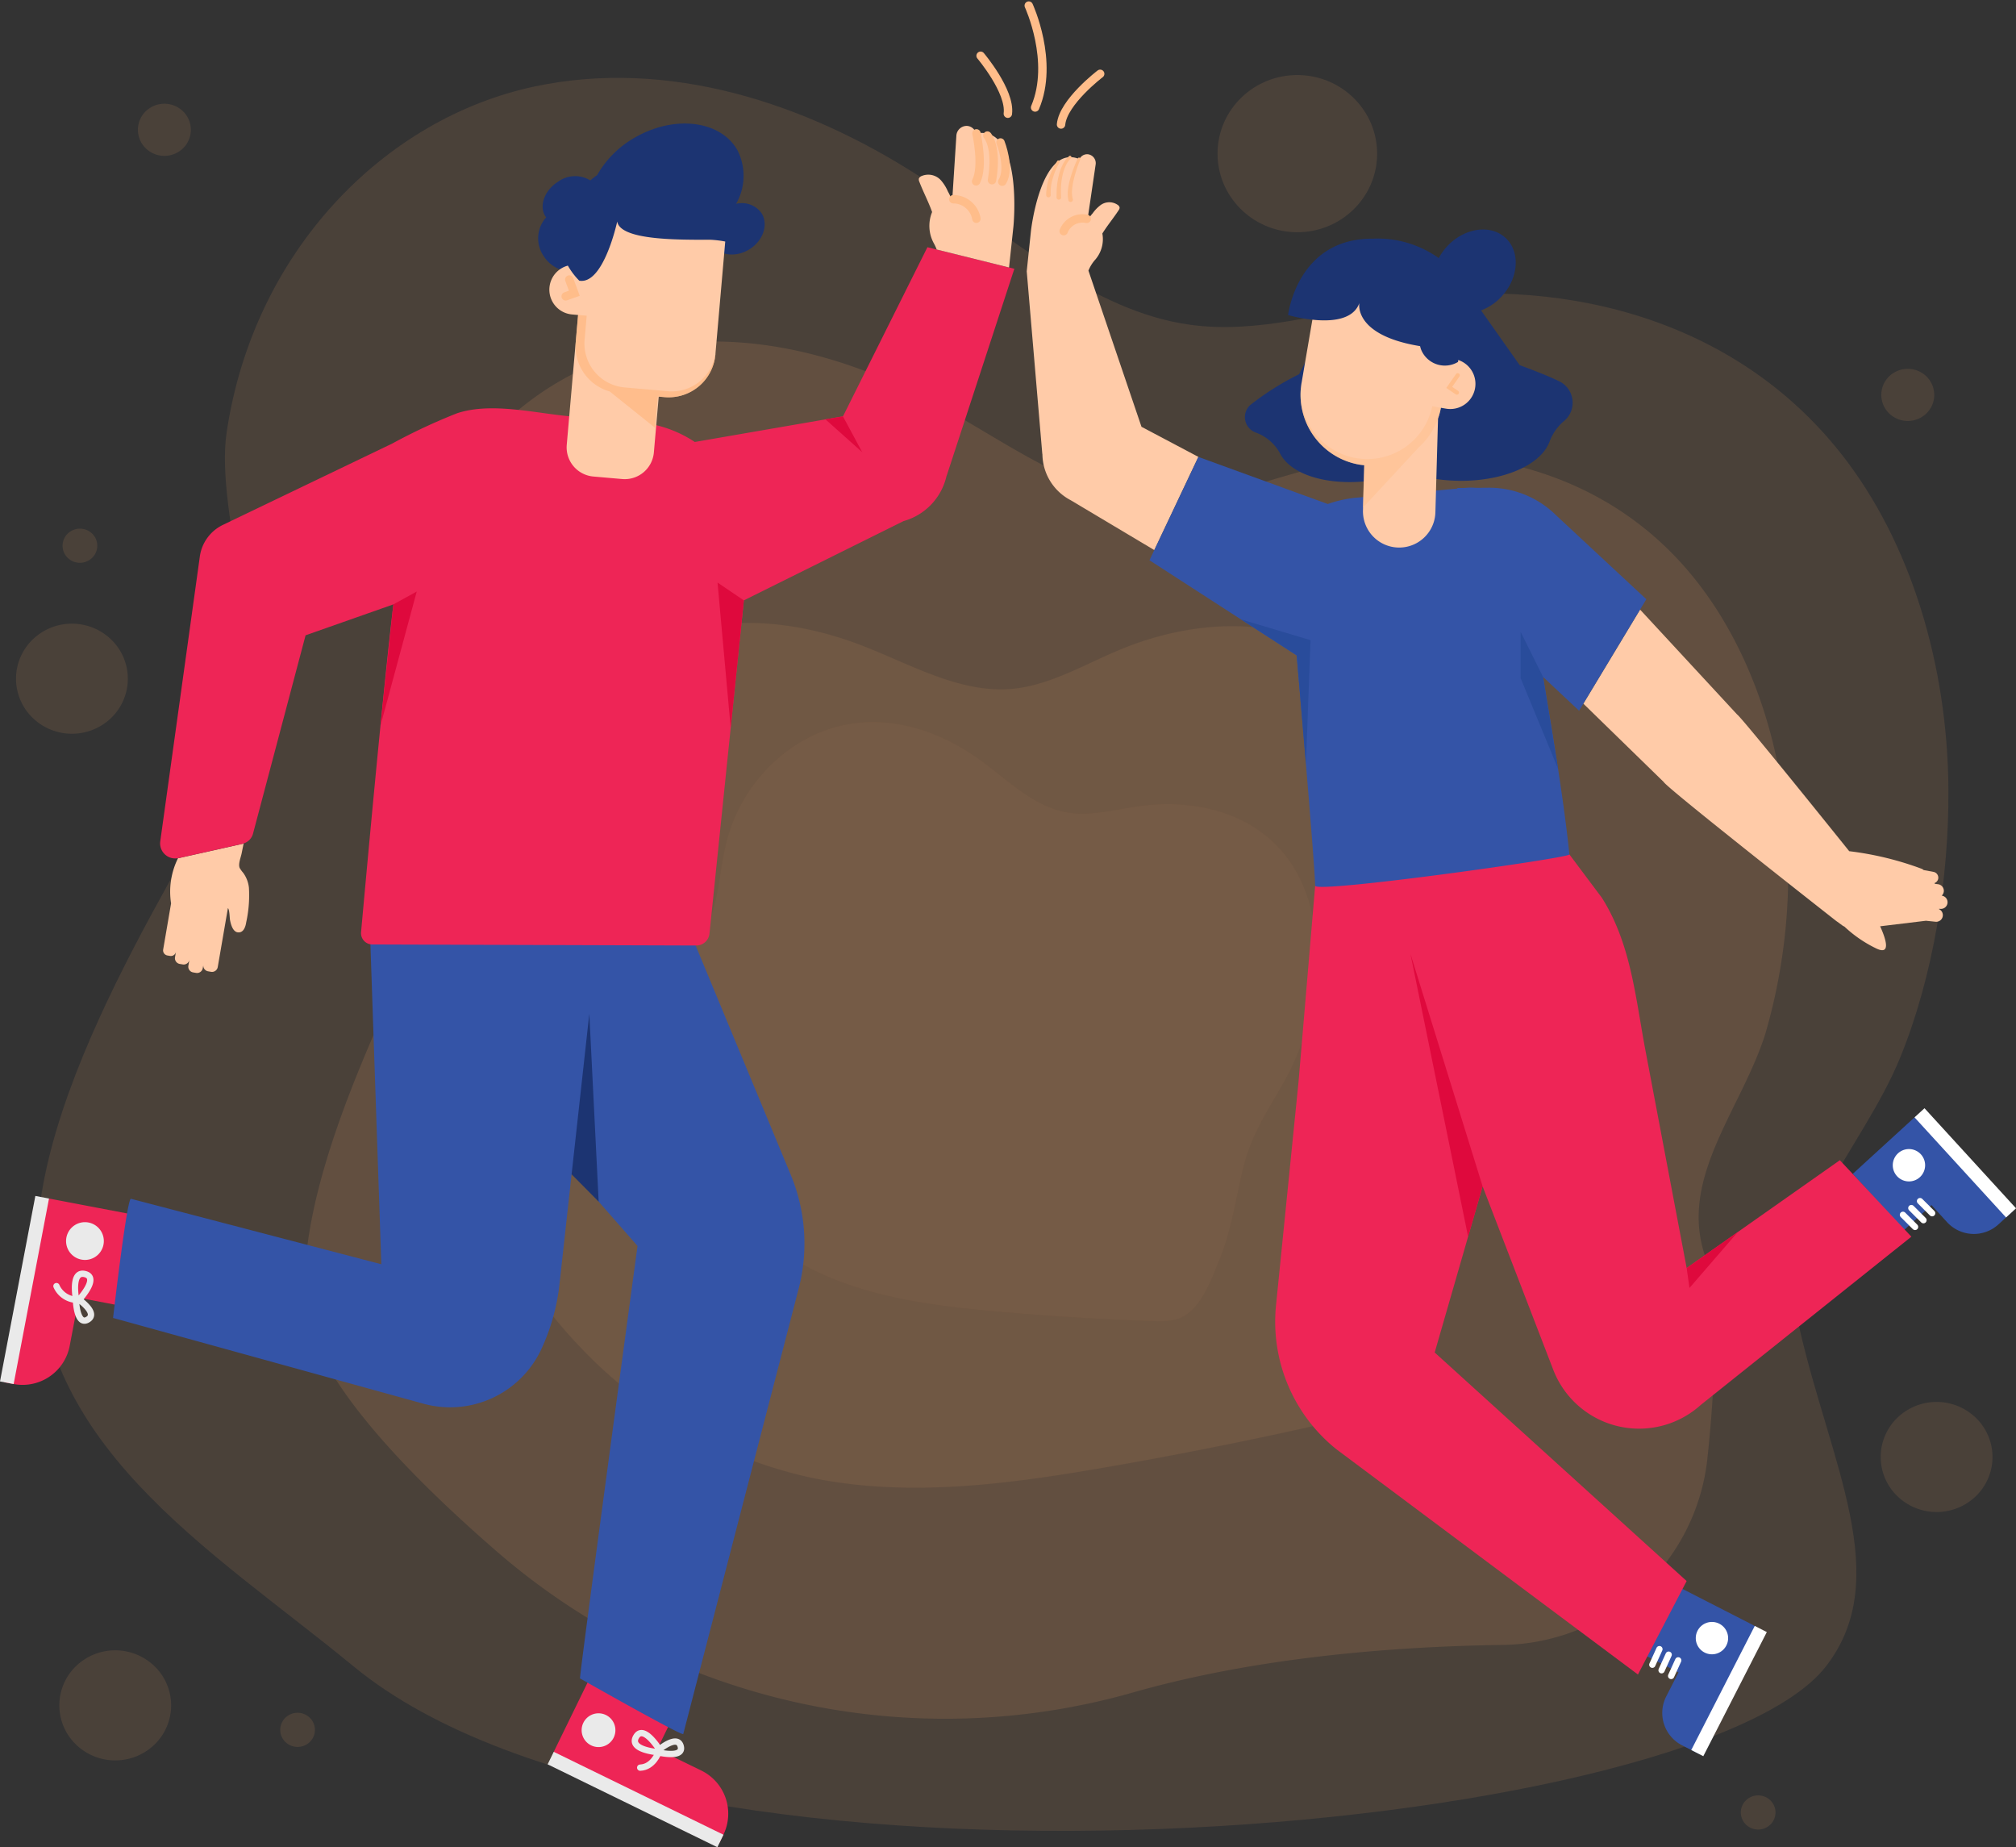
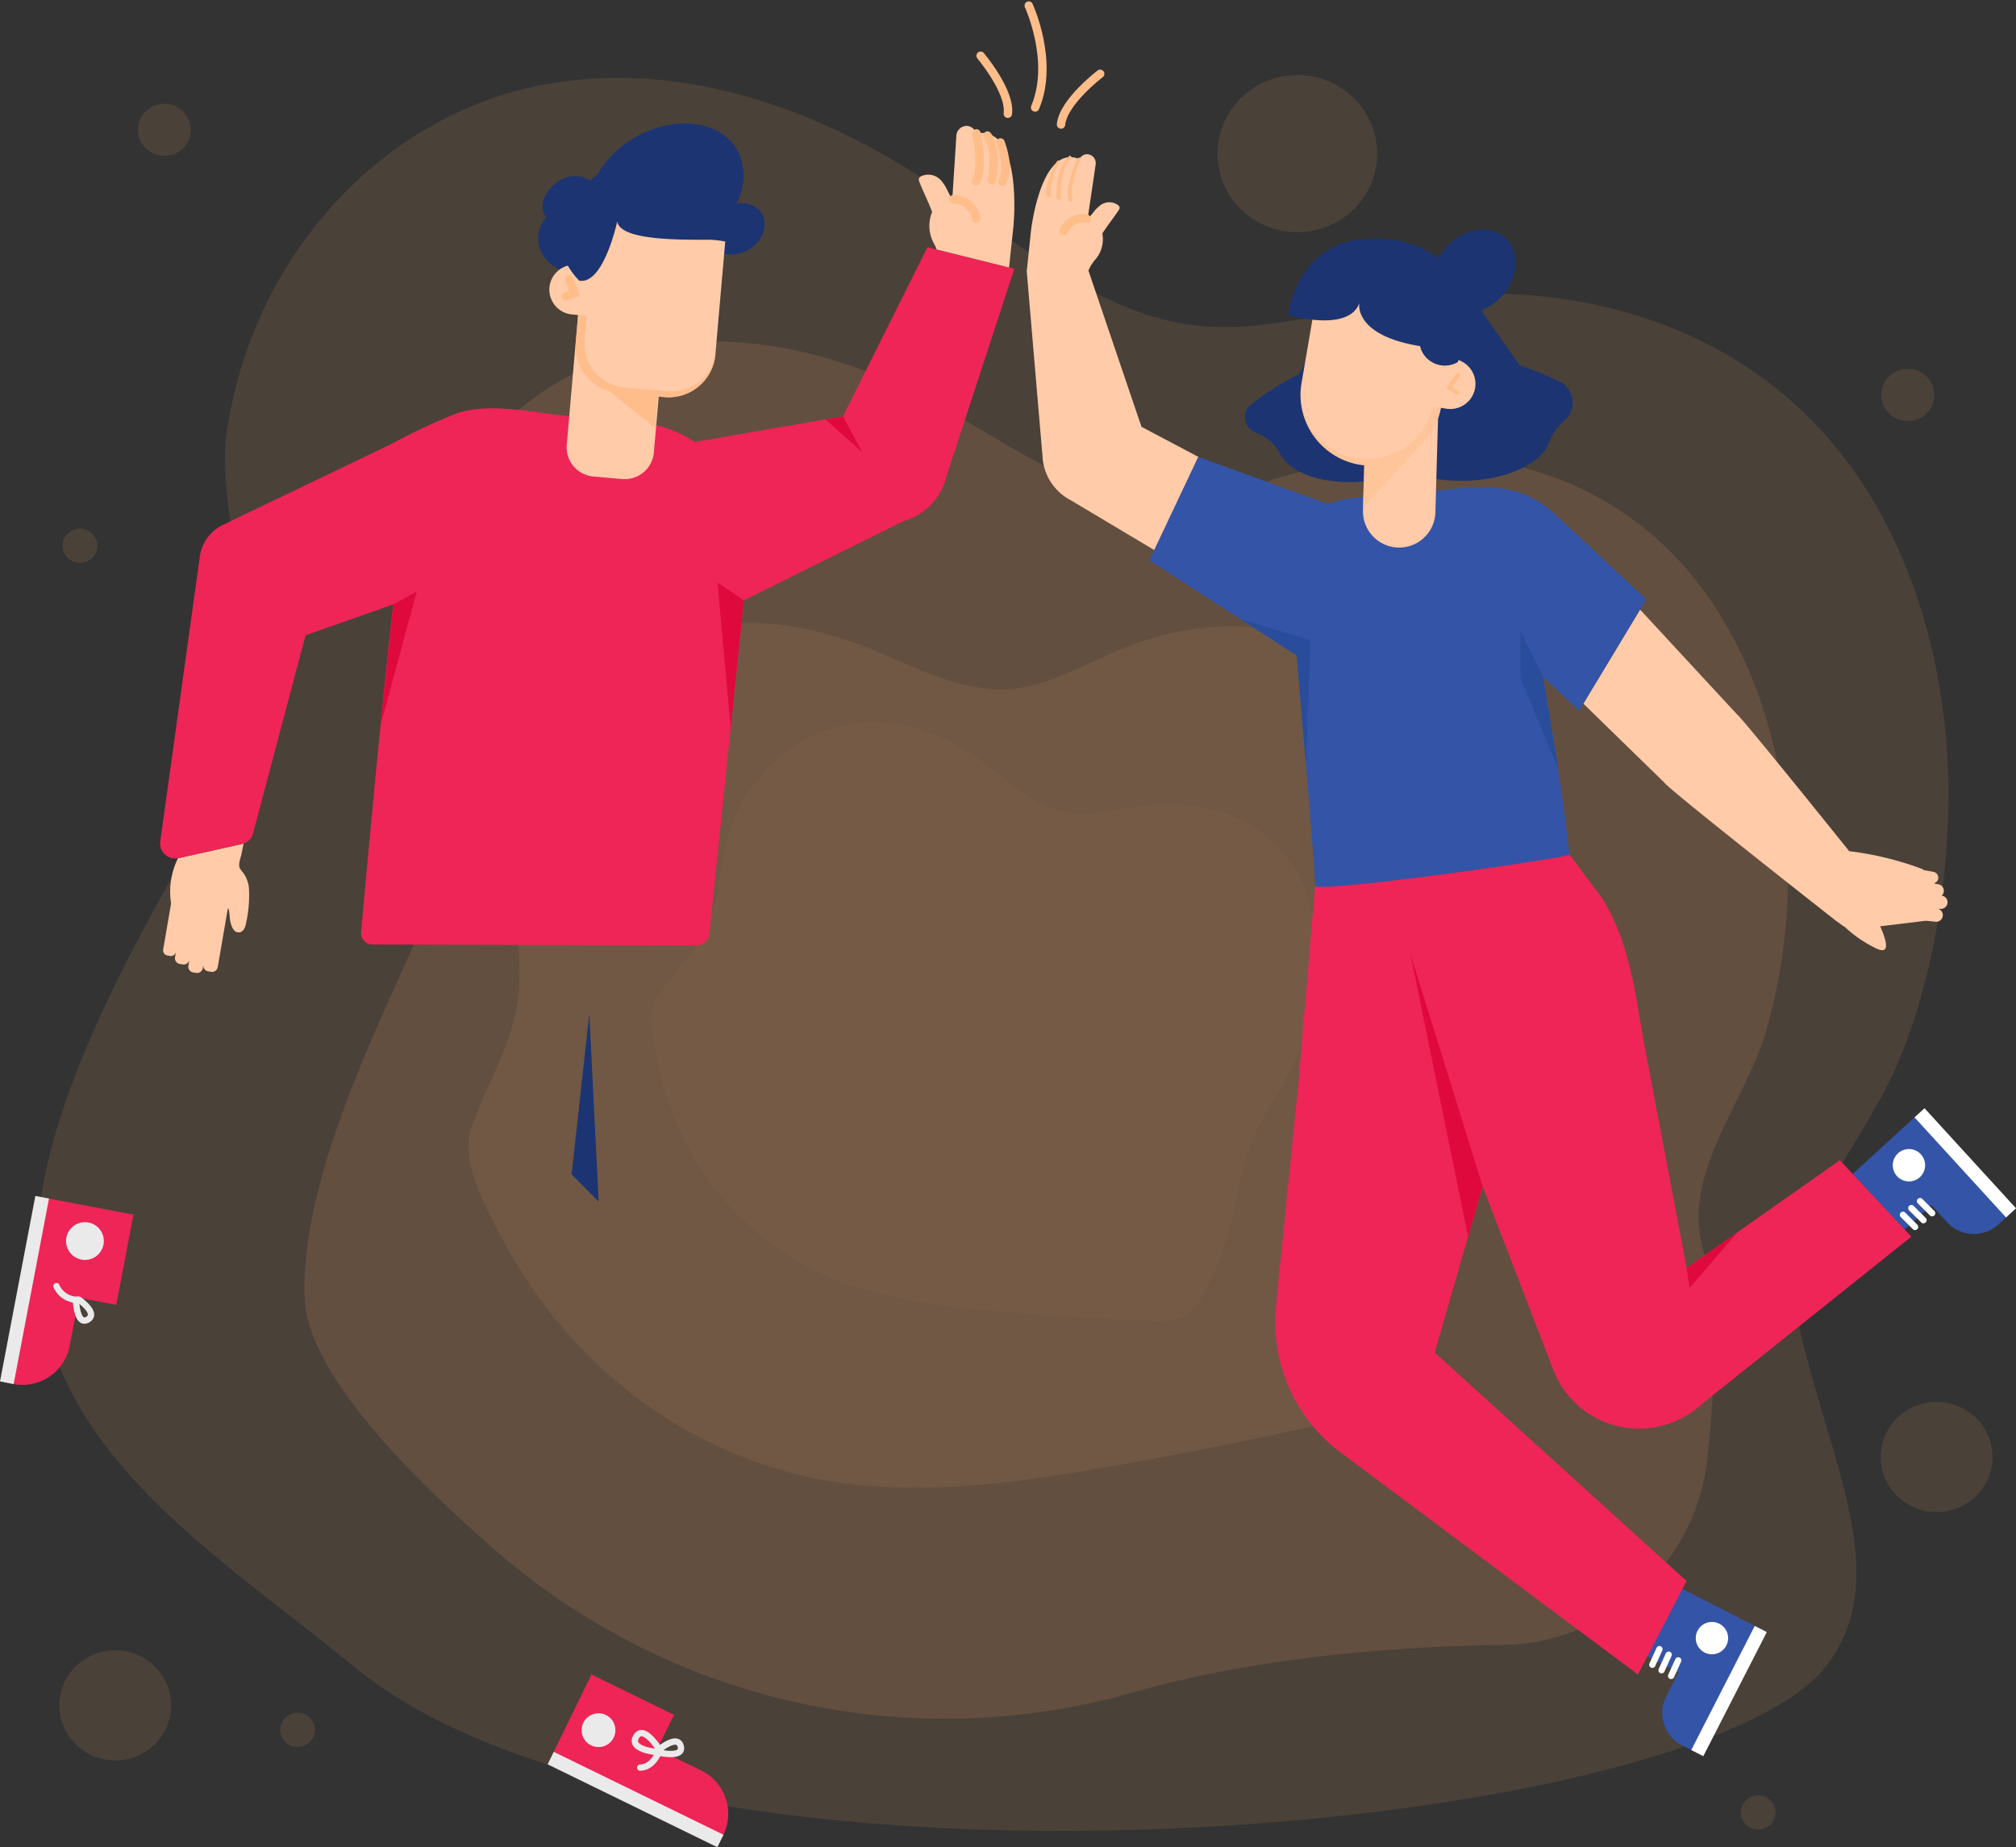
<svg xmlns="http://www.w3.org/2000/svg" width="239.43" height="219.339" viewBox="0 0 239.43 219.339">
  <rect x="0" y="0" width="239.43" height="219.339" fill="#333333" stroke="none" />
  <g transform="translate(0 0.664)">
    <g transform="translate(1.904 8.102)" opacity="0.55">
      <g transform="translate(0 0)">
        <g transform="translate(2.468 0.482)">
          <g opacity="0.21">
            <path d="M248.708,248.167c8.175-10.472.5-24.242-3.119-40.145-2.7-11.858,7.49-21.265,11.926-32.1,3.948-9.645,5.83-21.327,5.756-31.963-.1-14.521-4.363-29.186-12.755-39.822C237.437,87.562,216.259,82.869,197.2,86.061c-7.984,1.337-15.985,3.883-23.99,2.778C161.532,87.226,151.768,78.2,141.5,71.5,127.514,62.373,111.124,57.2,95.365,60.544,77.5,64.331,61.98,80.137,58.787,101.61c-1.447,9.73,5.292,27.141,2.161,36.312-3.175,9.3-23.866,37.471-24.68,59.335-.908,24.379,20.4,36.755,37.606,50.9C112.026,279.531,233.036,268.241,248.708,248.167Z" transform="translate(-36.24 -59.524)" fill="#fead6c" />
          </g>
          <g transform="translate(31.787 31.304)" opacity="0.27">
            <path d="M237.3,272.311a24.8,24.8,0,0,0,24.453-21.99c.992-9.242,1.392-19.017-.344-24.448-2.941-9.2,4.479-17.308,7.251-26.17a68.05,68.05,0,0,0,2.383-25.653c-1.065-11.476-5.429-22.792-12.787-30.65-11.465-12.244-28.528-14.562-43.383-10.785-6.222,1.583-12.376,4.122-18.78,3.774-9.341-.507-17.674-7-26.251-11.626-11.675-6.3-24.986-9.305-37.219-5.628-13.87,4.169-25.068,17.688-26.136,34.879-.484,7.79,6.026,21.114,4.172,28.571-1.88,7.564-16.15,31.193-15.489,48.543.315,8.275,10.854,19.722,22.991,30.227a81.31,81.31,0,0,0,75.386,16.6C208.386,273.724,224.743,272.494,237.3,272.311Z" transform="translate(-95.15 -117.538)" fill="#fead6c" />
          </g>
          <g transform="translate(51.258 64.719)" opacity="0.21">
            <path d="M239.47,272.571c.173-.1.342-.214.505-.333,3.472-2.534,3.868-8.506,4.374-12.4.769-5.921-.055-12.049-.14-17.991-.1-6.77,2.188-12.34,3.631-18.709a48.439,48.439,0,0,0,.377-17.846c-1.266-7.761-4.748-15.069-10.079-19.691-8.308-7.2-19.911-7.013-29.735-2.871-4.115,1.735-8.138,4.119-12.468,4.549-6.315.626-12.238-2.958-18.236-5.236-8.165-3.1-17.273-3.776-25.336.023-9.142,4.308-16.037,14.75-15.933,26.654.047,5.394,1.475,10.789.583,16.1-.9,5.385-3.807,9.777-5.489,14.805-1.307,3.908,2.123,9.89,3.9,13.258a56.189,56.189,0,0,0,9.233,12.723,53.393,53.393,0,0,0,27.11,15.321c11.532,2.431,23.515.823,35.127-1.19q14.364-2.489,28.568-5.785A13.9,13.9,0,0,0,239.47,272.571Z" transform="translate(-131.234 -179.464)" fill="#fead6c" />
          </g>
        </g>
        <g transform="translate(142.552)" opacity="0.21">
          <ellipse cx="9.332" cy="9.477" rx="9.332" ry="9.477" transform="translate(0 18.661) rotate(-89.108)" fill="#fead6c" />
        </g>
        <g transform="translate(221.529 35.032)" opacity="0.21">
          <path d="M447.548,128.87a3.178,3.178,0,0,1-4.445-.069,3.061,3.061,0,0,1,.068-4.376,3.178,3.178,0,0,1,4.445.069A3.062,3.062,0,0,1,447.548,128.87Z" transform="translate(-442.216 -123.553)" fill="#fead6c" />
        </g>
        <g transform="translate(14.476 3.552)" opacity="0.21">
          <path d="M63.826,70.531a3.178,3.178,0,0,1-4.445-.069,3.062,3.062,0,0,1,.068-4.376,3.178,3.178,0,0,1,4.445.069A3.062,3.062,0,0,1,63.826,70.531Z" transform="translate(-58.495 -65.214)" fill="#fead6c" />
        </g>
        <g transform="translate(0 65.289)" opacity="0.21">
-           <path d="M42.927,190.859a6.712,6.712,0,0,1-9.387-.146,6.466,6.466,0,0,1,.144-9.243,6.712,6.712,0,0,1,9.387.145A6.466,6.466,0,0,1,42.927,190.859Z" transform="translate(-31.667 -179.628)" fill="#fead6c" />
-         </g>
+           </g>
        <g transform="translate(221.457 157.705)" opacity="0.21">
          <path d="M453.343,362.129a6.712,6.712,0,0,1-9.387-.146,6.465,6.465,0,0,1,.143-9.243,6.712,6.712,0,0,1,9.387.146A6.465,6.465,0,0,1,453.343,362.129Z" transform="translate(-442.082 -350.899)" fill="#fead6c" />
        </g>
        <g transform="translate(5.143 187.197)" opacity="0.21">
          <path d="M52.459,416.785a6.712,6.712,0,0,1-9.387-.146,6.466,6.466,0,0,1,.144-9.243,6.712,6.712,0,0,1,9.387.145A6.466,6.466,0,0,1,52.459,416.785Z" transform="translate(-41.199 -405.554)" fill="#fead6c" />
        </g>
        <g transform="translate(5.531 54.004)" opacity="0.21">
          <path d="M45.408,162.2a2.081,2.081,0,0,1-2.911-.045,2,2,0,0,1,.045-2.866,2.081,2.081,0,0,1,2.911.045A2,2,0,0,1,45.408,162.2Z" transform="translate(-41.917 -158.713)" fill="#fead6c" />
        </g>
        <g transform="translate(31.379 194.616)" opacity="0.21">
          <path d="M93.313,422.786a2.081,2.081,0,0,1-2.911-.045,2,2,0,0,1,.045-2.866,2.081,2.081,0,0,1,2.911.045A2,2,0,0,1,93.313,422.786Z" transform="translate(-89.821 -419.304)" fill="#fead6c" />
        </g>
        <g transform="translate(204.844 204.425)" opacity="0.21">
          <path d="M414.787,440.964a2.081,2.081,0,0,1-2.911-.045,2.005,2.005,0,0,1,.044-2.866,2.081,2.081,0,0,1,2.911.045A2,2,0,0,1,414.787,440.964Z" transform="translate(-411.295 -437.482)" fill="#fead6c" />
        </g>
        <g transform="translate(75.501 76.976)" opacity="0.1">
          <path d="M233.875,272.215q.186-.053.369-.123c2.576-1,3.813-4.641,4.773-6.973,1.46-3.549,1.965-7.491,2.9-11.195,1.064-4.221,3.406-7.3,5.359-11.016a31.134,31.134,0,0,0,3.194-11.02c.5-5.03-.448-10.145-2.993-13.9-3.964-5.851-11.2-7.658-17.989-6.716-2.843.394-5.737,1.208-8.5.757-4.026-.658-7.11-3.867-10.456-6.277-4.556-3.281-10.1-5.211-15.738-4.189-6.391,1.158-12.406,6.5-14.316,13.909-.866,3.357-.874,6.945-2.308,10.094-1.455,3.194-3.987,5.44-5.865,8.284-1.46,2.21-.322,6.493.224,8.88a36.092,36.092,0,0,0,3.623,9.433,34.321,34.321,0,0,0,14.294,14.012c6.758,3.423,14.466,4.412,22.012,5.089q9.333.837,18.7,1.146A8.94,8.94,0,0,0,233.875,272.215Z" transform="translate(-171.59 -201.288)" fill="#fead6c" />
        </g>
      </g>
    </g>
    <g transform="translate(0)">
      <g transform="translate(121.937 17.651)">
        <g transform="translate(29.511 80.758)">
          <g transform="translate(43.981 89.46)">
            <path d="M403.077,396.206l-8.64-4.422-4.118,8.045,3.921,2.007-1.457,2.847a4.319,4.319,0,0,0,1.877,5.812l2.109,1.08,3.425-6.691h0l3.485-6.81A1.388,1.388,0,0,0,403.077,396.206Z" transform="translate(-390.319 -391.784)" fill="#3454a7" />
            <rect width="16.555" height="1.607" transform="translate(14.406 5.265) rotate(117.103)" fill="#fff" />
            <line y1="1.849" x2="0.841" transform="translate(0.81 7.292)" fill="none" stroke="#fff" stroke-linecap="round" stroke-linejoin="round" stroke-width="0.75" />
            <line y1="1.849" x2="0.841" transform="translate(1.908 7.947)" fill="none" stroke="#fff" stroke-linecap="round" stroke-linejoin="round" stroke-width="0.75" />
            <line y1="1.849" x2="0.841" transform="translate(3.044 8.624)" fill="none" stroke="#fff" stroke-linecap="round" stroke-linejoin="round" stroke-width="0.75" />
            <path d="M405.222,401.231a1.921,1.921,0,1,1-1.921-1.921A1.922,1.922,0,0,1,405.222,401.231Z" transform="translate(-395.411 -395.249)" fill="#fff" />
          </g>
          <g transform="translate(68.586 32.521)">
            <path d="M449.274,292.984h0l-4.232-4.63a1.387,1.387,0,0,0-1.961-.088l-7.164,6.549,6.1,6.671,3.251-2.972,1.853,2.028a4.319,4.319,0,0,0,6.1.274l1.749-1.6Z" transform="translate(-435.917 -287.017)" fill="#3454a7" />
            <rect width="16.104" height="1.607" transform="matrix(0.675, 0.738, -0.738, 0.675, 8.53, 0)" fill="#fff" />
            <line x1="1.438" y1="1.434" transform="translate(5.97 12.658)" fill="none" stroke="#fff" stroke-linecap="round" stroke-linejoin="round" stroke-width="0.75" />
            <line x1="1.438" y1="1.434" transform="translate(6.967 11.859)" fill="none" stroke="#fff" stroke-linecap="round" stroke-linejoin="round" stroke-width="0.75" />
            <line x1="1.438" y1="1.434" transform="translate(7.998 11.031)" fill="none" stroke="#fff" stroke-linecap="round" stroke-linejoin="round" stroke-width="0.75" />
            <path d="M448.581,297.171a1.921,1.921,0,1,1-1.922-1.922A1.921,1.921,0,0,1,448.581,297.171Z" transform="translate(-439.978 -290.4)" fill="#fff" />
          </g>
          <path d="M341.832,289.563a10.928,10.928,0,0,0,17.532,4.173l25-19.969-8.492-9.083-18.193,12.8-4.951-26.126c-1.155-6.251-1.719-12.434-5.105-17.814l-5.658-7.554-23.7,2.373-4.253-1.641L311.58,255.4l-2.672,26.516a19.411,19.411,0,0,0,7.174,17.094l35.809,26.746,5.785-11.1-29.923-27.139,5.691-19.728Z" transform="translate(-308.81 -225.992)" fill="#ee2556" />
          <path d="M338.58,252.294l6.847,33.583,1.724-5.978Z" transform="translate(-322.516 -238.102)" fill="#df093d" />
          <path d="M399.373,317.773l.335,2.37,5.744-6.647Z" transform="translate(-350.506 -266.279)" fill="#df093d" />
        </g>
        <path d="M419.182,210.51h0a.783.783,0,0,0,.261-.485.792.792,0,0,0-.682-.884l-.351-.045c-.016-.012-.028-.023-.045-.035l-.029-.054a.693.693,0,0,0,.444-.516.7.7,0,0,0-.562-.816l-1.162-.215c-.06-.044-.119-.092-.183-.131a37.4,37.4,0,0,0-8.66-2.11s-12.758-15.893-13.317-16.237L383.373,176.53,376.637,187.7,386.18,197c.365.724,20.49,16.508,20.49,16.508v0l.142.1h0l.6.439a1.51,1.51,0,0,0,.227.123,15,15,0,0,0,3.81,2.61c1.831.863,1.032-1.337.436-2.644l5.438-.657,1.139.117a.787.787,0,0,0,.378-1.512l.088-.027.094.01a.789.789,0,0,0,.161-1.57Z" transform="translate(-310.527 -122.461)" fill="#ffcba8" />
        <path d="M267.75,108.691l-6.3-18.545a4.4,4.4,0,0,1,.812-1.306,3.724,3.724,0,0,0,.841-3.1c.588-.953,1.322-1.824,1.933-2.765a.517.517,0,0,0,.117-.319.5.5,0,0,0-.233-.319,1.751,1.751,0,0,0-2.1.085,4.38,4.38,0,0,0-.868.918,4.778,4.778,0,0,0-.631.887l.982-6.664a1.066,1.066,0,0,0-.867-1.226,1.009,1.009,0,0,0-.771.209,1.1,1.1,0,0,0-.318.413l-.01-.072c-4.559-1.812-5.716,8.553-5.716,8.553l-.5,4.786,1.844,21.623c0,.037.014.072.019.11a6.242,6.242,0,0,0,3.346,5.442l9.942,5.929,5.237-11.065ZM261.3,84.327v0h0Z" transform="translate(-254.118 -76.327)" fill="#ffcba8" />
        <g transform="translate(2.315 0.177)">
          <g transform="translate(2.075 7.453)">
            <path d="M264.991,90.51a2.408,2.408,0,0,0-2.738,1.462" transform="translate(-262.253 -90.468)" fill="none" stroke="#ffbd8a" stroke-linecap="round" stroke-miterlimit="10" stroke-width="1" />
          </g>
          <g transform="translate(2.561 0.224)">
            <path d="M264.642,77.3a15.219,15.219,0,0,0-.77,2.345,7.514,7.514,0,0,0-.2,1.2,3.273,3.273,0,0,0,.079,1.147v0a.27.27,0,0,1-.518.153l0-.012a3.765,3.765,0,0,1-.042-1.34,7.973,7.973,0,0,1,.262-1.259,15.575,15.575,0,0,1,.894-2.373.161.161,0,0,1,.295.13Z" transform="translate(-263.154 -77.069)" fill="#ffbd8a" />
          </g>
          <g transform="translate(1.227)">
            <path d="M262.378,76.961a3.131,3.131,0,0,0-.651.988,5.606,5.606,0,0,0-.362,1.174,8.588,8.588,0,0,0-.152,1.229c-.018.415-.011.83.01,1.246V81.6a.27.27,0,0,1-.539.027V81.62c0-.434.006-.869.043-1.3a8.978,8.978,0,0,1,.213-1.291,5.947,5.947,0,0,1,.438-1.241,3.4,3.4,0,0,1,.8-1.09.167.167,0,0,1,.223.248Z" transform="translate(-260.682 -76.655)" fill="#ffbd8a" />
          </g>
          <g transform="translate(0 0.57)">
            <path d="M259.979,77.954a8.7,8.7,0,0,0-.795,1.876,5.684,5.684,0,0,0-.237,1.977v0a.27.27,0,0,1-.538.039v-.015a6.143,6.143,0,0,1,.369-2.136,9.043,9.043,0,0,1,.937-1.917.157.157,0,0,1,.269.164Z" transform="translate(-258.408 -77.711)" fill="#ffbd8a" />
          </g>
        </g>
        <g transform="translate(14.58 35.937)">
          <path d="M329.444,149.874a11.3,11.3,0,0,0-8.071-3.285l-1.491.014a5.422,5.422,0,0,0-1.008-.013l-.27.024-.911.008.014.073-.736.066-10.947.985a14.11,14.11,0,0,0-3.709.777v0l-15.368-5.591-5.237,11.065-.571,1.205,17.48,11.3c.839,9.661,2.118,24.684,2.2,27.35.029.937,30.233-3.3,30.191-3.713-.686-6.845-2.337-16.366-3.127-21.081l4.278,4.012.507-.841,6.736-11.166.743-1.232Z" transform="translate(-281.139 -142.928)" fill="#3454a7" />
          <path d="M301.265,178.679l8.268,2.475-.545,14.718-1.1-12.912Z" transform="translate(-290.405 -159.388)" fill="#294c9b" />
          <path d="M365.492,186.773l-2.668-5.361v5.5l4.454,10.787Z" transform="translate(-318.747 -160.646)" fill="#294c9b" />
        </g>
        <g transform="translate(25.906 8.941)">
          <path d="M339.513,110.941c-1.206-.59-2.76-1.208-4.745-1.94l-4.585-6.5a6.393,6.393,0,0,0,2.408-1.618c2.057-2.189,2.291-5.312.521-6.974s-4.871-1.237-6.929.952a6.578,6.578,0,0,0-1.021,1.429,12.549,12.549,0,0,0-7.882-2.307c-8.955-.033-10.018,9.07-10.018,9.07a18.214,18.214,0,0,0,2.885.551,12.806,12.806,0,0,0,1.684.076l-3.26,6.4a32.942,32.942,0,0,0-5.81,3.664,1.945,1.945,0,0,0,.729,3.281,5.368,5.368,0,0,1,2.891,2.594c1.9,3.375,9.1,4.337,15.383,1.936l-.062.241c7,2.248,15.079.247,16.6-3.67a5.8,5.8,0,0,1,1.674-2.438A2.828,2.828,0,0,0,339.513,110.941Z" transform="translate(-302.128 -92.898)" fill="#1c3472" />
          <path d="M323.618,118.5" transform="translate(-312.022 -104.688)" fill="none" stroke="#fb8e77" stroke-linecap="round" stroke-miterlimit="10" stroke-width="1" />
          <g transform="translate(6.614 8.729)">
            <path d="M333.118,115.84l-.026.227,0,0a3.043,3.043,0,0,1-4.372-1.428,3.255,3.255,0,0,1-.135-.447c-7.989-1.3-7.213-5.119-7.213-5.119-.727,2.048-3.423,2.211-5.58,1.981l-1.283,7.5a8.409,8.409,0,0,0,6.871,9.707c.192.033.382.05.573.069l-.151,5.355a4.3,4.3,0,0,0,8.6.243l.314-11.153a8.409,8.409,0,0,0,.342-1.262h0l.6.1a2.987,2.987,0,0,0,1.465-5.774Z" transform="translate(-314.385 -109.075)" fill="#ffcba8" />
            <path d="M320.986,128.981a7.893,7.893,0,0,1-6.449-9.112l1.292-7.551h0l-1.323,7.727a8.409,8.409,0,0,0,6.871,9.707c.191.033.382.049.572.069l-.163,5.052,6.61-7.138-.008,0a8.365,8.365,0,0,0,2.67-4.732l-1.027-.175A7.887,7.887,0,0,1,320.986,128.981Z" transform="translate(-314.385 -110.568)" fill="#ffbd8a" opacity="0.46" />
            <path d="M348.125,124.971l-1.007,1.439.908.618" transform="translate(-329.456 -116.394)" fill="none" stroke="#ffbd8a" stroke-linecap="round" stroke-miterlimit="10" stroke-width="0.5" />
          </g>
          <g transform="translate(8.719 12.263)" opacity="0">
            <path d="M329.532,123.031a.489.489,0,1,0,.564-.4A.489.489,0,0,0,329.532,123.031Z" transform="translate(-323.461 -118.847)" fill="#1c3472" />
            <path d="M319.376,121.219a.489.489,0,1,0,.564-.4A.489.489,0,0,0,319.376,121.219Z" transform="translate(-318.785 -118.013)" fill="#1c3472" />
            <path d="M323.97,123.878a2.235,2.235,0,0,1-1.427-.51,1.393,1.393,0,0,1-.349-1.566.683.683,0,0,1,.639-.331l.535.03.951-2.784" transform="translate(-320.03 -117.048)" fill="none" stroke="#ffbd8a" stroke-linecap="round" stroke-miterlimit="10" stroke-width="0.5" />
            <path d="M321.876,134.7a1.329,1.329,0,0,0-1.358-.618" transform="translate(-319.314 -124.109)" fill="none" stroke="#ffbd8a" stroke-linecap="round" stroke-miterlimit="10" stroke-width="0.5" />
            <g transform="translate(5.884 0.971)">
              <path d="M332.085,119.358a1.8,1.8,0,0,1-.713-.242c-.241-.119-.485-.232-.7-.323s-.468-.188-.72-.277a1.81,1.81,0,0,1-.669-.343c-.152-.156-.133-.413.2-.6a2.075,2.075,0,0,1,1.7.054,2.015,2.015,0,0,1,1.2,1.172C332.483,119.169,332.306,119.359,332.085,119.358Z" transform="translate(-329.191 -117.424)" fill="#1c3472" />
            </g>
            <path d="M318.465,116.716a1.459,1.459,0,0,0,.606,0c.214-.029.43-.053.617-.067s.4-.023.621-.026a1.451,1.451,0,0,0,.6-.09c.156-.08.207-.281,0-.507a1.671,1.671,0,0,0-1.309-.394,1.623,1.623,0,0,0-1.22.585C318.21,116.47,318.3,116.661,318.465,116.716Z" transform="translate(-318.287 -115.624)" fill="#1c3472" />
            <g transform="translate(4.345 6.249)">
              <path d="M329.308,127.251a10.412,10.412,0,0,1-2.486,1.41c-1.306.478.233,2.5,2.248,1.879S330.359,126.787,329.308,127.251Z" transform="translate(-326.339 -127.204)" fill="#fff" />
            </g>
            <path d="M319.136,122.443a1.4,1.4,0,0,1,.969.2" transform="translate(-318.678 -118.756)" fill="none" stroke="#ffbd8a" stroke-linecap="round" stroke-miterlimit="10" stroke-width="0.25" />
            <path d="M329.348,124.258a1.4,1.4,0,0,1,.97.2" transform="translate(-323.379 -119.592)" fill="none" stroke="#ffbd8a" stroke-linecap="round" stroke-miterlimit="10" stroke-width="0.25" />
          </g>
        </g>
      </g>
      <g transform="translate(0 14.003)">
        <g transform="translate(0 92.681)">
          <g transform="translate(65.041 91.489)">
            <g transform="translate(0)">
              <path d="M167.5,422.284l-5.226-2.552,1.985-4.064-9.8-4.787-4.389,8.988a1.388,1.388,0,0,0,.638,1.856l8.555,4.178h0l10.347,5.052.513-1.051A5.7,5.7,0,0,0,167.5,422.284Z" transform="translate(-149.251 -410.882)" fill="#ee2556" />
              <rect width="22.423" height="1.65" transform="matrix(0.899, 0.439, -0.439, 0.899, 0.724, 9.18)" fill="#eaeaea" />
              <g transform="translate(10.359 6.959)">
                <path d="M173.338,426.98a.254.254,0,0,1-.1-.451c.724-.559,2.183-1.5,2.5-.341S174.258,427.155,173.338,426.98Z" transform="translate(-170.295 -424.633)" fill="none" stroke="#eaeaea" stroke-linecap="round" stroke-linejoin="round" stroke-width="0.75" />
                <path d="M168.018,424.223c.706-1.243,2.034.425,2.654,1.336a.3.3,0,0,1-.069.405.3.3,0,0,1-.22.057c-1.067-.138-3.066-.565-2.365-1.8" transform="translate(-167.872 -423.779)" fill="none" stroke="#eaeaea" stroke-linecap="round" stroke-linejoin="round" stroke-width="0.75" />
              </g>
              <path d="M171.205,428.075s-.624,1.719-2.162,1.781" transform="translate(-158.052 -418.798)" fill="none" stroke="#eaeaea" stroke-linecap="round" stroke-linejoin="round" stroke-width="0.75" />
            </g>
            <path d="M159.965,422.3a2.005,2.005,0,1,1-.922-2.681A2.006,2.006,0,0,1,159.965,422.3Z" transform="translate(-152.12 -414.81)" fill="#eaeaea" />
          </g>
          <g transform="translate(0 34.661)">
            <g transform="translate(0 0)">
              <path d="M44.391,308.065l-9.825-1.873a1.388,1.388,0,0,0-1.623,1.1l-1.783,9.352h0L29,327.958l1.148.219a5.7,5.7,0,0,0,6.665-4.53l1.089-5.713,4.442.847Z" transform="translate(-28.536 -305.843)" fill="#ee2556" />
              <rect width="22.423" height="1.65" transform="translate(5.82 0.309) rotate(100.794)" fill="#eaeaea" />
              <g transform="translate(8.906 9.239)">
                <path d="M44.87,328.641a.254.254,0,0,1,.408-.22c.729.552,2.024,1.711.986,2.326S44.943,329.574,44.87,328.641Z" transform="translate(-44.747 -325.304)" fill="none" stroke="#eaeaea" stroke-linecap="round" stroke-linejoin="round" stroke-width="0.75" />
-                 <path d="M45.84,322.73c1.385.355.124,2.075-.592,2.911a.3.3,0,0,1-.522-.156c-.147-1.066-.261-3.107,1.114-2.755" transform="translate(-44.642 -322.689)" fill="none" stroke="#eaeaea" stroke-linecap="round" stroke-linejoin="round" stroke-width="0.75" />
              </g>
              <path d="M42.85,327.031a2.723,2.723,0,0,1-2.287-1.618" transform="translate(-33.858 -314.704)" fill="none" stroke="#eaeaea" stroke-linecap="round" stroke-linejoin="round" stroke-width="0.75" />
            </g>
            <path d="M47.165,313.581a2.242,2.242,0,1,1-2.241-2.241A2.242,2.242,0,0,1,47.165,313.581Z" transform="translate(-34.834 -308.225)" fill="#eaeaea" />
          </g>
          <g transform="translate(13.429)">
-             <path d="M133.51,273.485,122,245.745l-11.161-2.784L95.282,241.33l-11.715,4.192L84.882,284.1l-29.747-7.773c-.5.144-2.111,14.151-2.111,14.151L89.71,300.614a11.957,11.957,0,0,0,14.072-6.209,24.573,24.573,0,0,0,2.275-8.074l1.466-13.287,7.788,8.889s-6.962,51.337-6.831,51.349c0,0,12.181,6.917,12.262,6.6l13.748-53.047A21.284,21.284,0,0,0,133.51,273.485Z" transform="translate(-53.024 -241.33)" fill="#3454a7" />
            <path d="M156.051,265.475l1.111,22.307-3.214-3.242Z" transform="translate(-99.49 -252.447)" fill="#1c3472" />
          </g>
        </g>
        <g transform="translate(19.016 0.282)">
          <g transform="translate(0 14.406)">
            <path d="M74.225,233.254a3.657,3.657,0,0,0-.677-1.772,3.574,3.574,0,0,1-.413-.568c-.216-.446.124-1.252.22-1.726q.121-.6.242-1.2c-.046.015-.087.04-.135.05l-7.6,1.7c-.019,0-.037,0-.056,0a8.927,8.927,0,0,0-.826,5.366l-.94,5.483a.613.613,0,0,0,.5.705l.314.054a.613.613,0,0,0,.705-.5l.938-5.473-1.051,6.13a.69.69,0,0,0,.562.794l.353.06a.69.69,0,0,0,.794-.562l-.122.714a.689.689,0,0,0,.562.794l.354.061a.69.69,0,0,0,.794-.562l1.169-6.823-1.1,6.4a.69.69,0,0,0,.562.794l.353.06a.69.69,0,0,0,.794-.562l1.207-7c.2.162.2,1.136.251,1.4.113.625.369,1.425.943,1.478.674.063.9-.674.981-1.2A14.988,14.988,0,0,0,74.225,233.254Z" transform="translate(-63.677 -157.192)" fill="#ffcba8" />
            <path d="M164.2,99.194l-8.592-2.132-1.1-.274-10.028,20.083-17.6,3.043a14.332,14.332,0,0,0-6.7-2.336l-8.018-.7c-4.215-.368-9.444-1.727-13.522-.371a69.2,69.2,0,0,0-7.681,3.588l-5.653,2.715-12.432,5.971-2.038.979a4.913,4.913,0,0,0-2.739,3.751l-4.7,33.822a1.786,1.786,0,0,0,2.107,2c.019,0,.037,0,.056,0l7.6-1.7c.048-.01.089-.036.135-.05a1.66,1.66,0,0,0,1.115-1.152l6.245-23.561L91.081,139.2c-1.274,10.645-3.3,33.008-3.836,38.918a1.342,1.342,0,0,0,1.337,1.462l38.467.126a1.579,1.579,0,0,0,1.576-1.417l4.082-39.568,18.965-9.412a7.215,7.215,0,0,0,5.1-5.342c.015-.04.034-.078.048-.119l8.013-24.5Z" transform="translate(-63.379 -96.788)" fill="#ee2556" />
          </g>
          <g transform="translate(90.099)">
            <path d="M241.6,82.031s1.2-12-4.393-11.051l-.028.08a1.273,1.273,0,0,0-.261-.544,1.166,1.166,0,0,0-.82-.423,1.232,1.232,0,0,0-1.276,1.177l-.5,7.771a5.5,5.5,0,0,0-.5-1.155,5.07,5.07,0,0,0-.758-1.248,2.024,2.024,0,0,0-2.352-.6.58.58,0,0,0-.34.3.6.6,0,0,0,.055.389c.464,1.211,1.082,2.374,1.516,3.593a4.307,4.307,0,0,0,.2,3.706,5.307,5.307,0,0,1,.344.744l8.592,2.132Zm-7.288-2.874h0v0Z" transform="translate(-230.355 -70.091)" fill="#ffcba8" />
            <g transform="translate(4.104 0.889)">
              <path d="M237.961,86.23a2.782,2.782,0,0,1,2.741,2.314" transform="translate(-237.961 -78.411)" fill="none" stroke="#ffbd8a" stroke-linecap="round" stroke-miterlimit="10" stroke-width="1" />
              <path d="M243.023,71.739s.885,3.936-.039,5.7" transform="translate(-240.274 -71.739)" fill="none" stroke="#ffbd8a" stroke-linecap="round" stroke-miterlimit="10" stroke-width="1" />
              <path d="M245.461,72.219s1.223,1.3.547,5.3" transform="translate(-241.414 -71.96)" fill="none" stroke="#ffbd8a" stroke-linecap="round" stroke-miterlimit="10" stroke-width="1" />
              <path d="M248.353,73.74s1.21,3.028.208,4.656" transform="translate(-242.746 -72.66)" fill="none" stroke="#ffbd8a" stroke-linecap="round" stroke-miterlimit="10" stroke-width="1" />
            </g>
            <path d="M237.691,86.89v0Z" transform="translate(-233.733 -77.823)" fill="none" />
          </g>
          <g transform="translate(26.17 34.488)">
            <path d="M211.9,134.006l2.289,4.256-4.367-3.9Z" transform="translate(-156.975 -134.006)" fill="#df093d" />
            <path d="M189.194,172.7l-3.126-2.117,1.563,17.267Z" transform="translate(-146.036 -150.845)" fill="#df093d" />
            <path d="M113.41,174.087l2.775-1.529-4.306,15.931Z" transform="translate(-111.878 -151.756)" fill="#df093d" />
          </g>
        </g>
        <g transform="translate(63.92)">
          <path d="M173.116,80.206a2.857,2.857,0,0,0-3.016-1.1,6.689,6.689,0,0,0,.152-6.38c-2-3.513-7.426-4.2-12.116-1.523a11.85,11.85,0,0,0-4.54,4.494,6.649,6.649,0,0,0-.805.631,3.442,3.442,0,0,0-3.839.151c-1.619,1.032-2.287,2.88-1.492,4.128.025.038.06.066.086.1a3.731,3.731,0,0,0-.311,4.585,3.965,3.965,0,0,0,2.163,1.67,2.852,2.852,0,0,0-.687,3.426c.782,1.256,2.737,1.452,4.367.437s2.317-2.856,1.535-4.112a2.028,2.028,0,0,0-.437-.482,14.187,14.187,0,0,0,.881-1.93c2.579,1.744,6.674,1.705,10.328-.377.3-.173.593-.359.875-.552H167a2.34,2.34,0,0,0,.256.572c.846,1.328,2.845,1.569,4.464.537S173.962,81.534,173.116,80.206Z" transform="translate(-146.598 -69.568)" fill="#1c3472" />
          <g transform="translate(1.333 11.638)">
            <path d="M157.119,91.136s-1.614,7.546-4.509,7.022a8.361,8.361,0,0,1-1.351-1.786,2.954,2.954,0,0,0,.512,5.8l.7.062-.283,3.242h0l-1.062,12.175a3.474,3.474,0,0,0,3.159,3.763l3.425.3a3.474,3.474,0,0,0,3.763-3.159l.578-6.627.693.06a5.57,5.57,0,0,0,6.034-5.065l.034-.389h0l1.136-13.023a12.29,12.29,0,0,0-1.72-.209C164.44,93.3,157.509,93.393,157.119,91.136Z" transform="translate(-149.069 -91.136)" fill="#ffcba8" />
          </g>
          <path d="M173.606,105.286a.484.484,0,1,1-.44-.524A.484.484,0,0,1,173.606,105.286Z" transform="translate(-158.588 -85.771)" fill="#1c3472" opacity="0" />
          <path d="M184.345,106.223a.484.484,0,1,1-.44-.524A.484.484,0,0,1,184.345,106.223Z" transform="translate(-163.532 -86.202)" fill="#1c3472" opacity="0" />
-           <path d="M177.163,102.524l1.153,3.977a.3.3,0,0,1-.038.255c-.184.278-.763.863-2.271.539" transform="translate(-160.138 -84.741)" fill="none" stroke="#fcc092" stroke-linecap="round" stroke-miterlimit="10" stroke-width="1" opacity="0" />
          <g transform="translate(10.012 14.578)" opacity="0">
            <path d="M165.489,98.626a2.616,2.616,0,0,0,1.086-.041c.381-.065.766-.121,1.1-.158s.724-.067,1.111-.086a2.6,2.6,0,0,0,1.066-.2c.275-.154.354-.516-.035-.909a3,3,0,0,0-2.372-.625,2.9,2.9,0,0,0-2.15,1.126C165.017,98.2,165.183,98.536,165.489,98.626Z" transform="translate(-165.154 -96.585)" fill="#1c3472" />
            <g transform="translate(7.493 0.104)">
              <path d="M182.692,98.088a2.047,2.047,0,0,1-.841.106c-.3,0-.6,0-.868.017s-.566.04-.866.073a2.024,2.024,0,0,1-.846-.018c-.231-.084-.338-.353-.087-.7a2.337,2.337,0,0,1,1.746-.78,2.269,2.269,0,0,1,1.8.595C183,97.7,182.916,97.98,182.692,98.088Z" transform="translate(-179.04 -96.779)" fill="#1c3472" />
            </g>
          </g>
          <path d="M153.075,103.9l.6,1.631-1.025.363" transform="translate(-149.386 -85.374)" fill="none" stroke="#ffbd8a" stroke-linecap="round" stroke-miterlimit="10" stroke-width="1" />
          <path d="M173.454,106.524a2.126,2.126,0,0,0-1.184-.046" transform="translate(-158.418 -86.533)" fill="none" stroke="#ffbd8a" stroke-linecap="round" stroke-miterlimit="10" stroke-width="0.5" opacity="0" />
          <path d="M184.344,107.519a2.125,2.125,0,0,0-1.183-.046" transform="translate(-163.432 -86.991)" fill="none" stroke="#ffbd8a" stroke-linecap="round" stroke-miterlimit="10" stroke-width="0.5" opacity="0" />
          <g transform="translate(10.493 22.367)" opacity="0">
            <path d="M167.127,111.051a12.607,12.607,0,0,0,3.172,1.376c1.632.407.04,3.033-2.463,2.549S165.8,110.628,167.127,111.051Z" transform="translate(-166.044 -111.019)" fill="#ffbe8a" />
            <path d="M168.178,113.928a1.076,1.076,0,0,1,.558,1.416" transform="translate(-167.027 -112.358)" fill="none" stroke="#ffc89b" stroke-linecap="round" stroke-miterlimit="10" stroke-width="0.5" />
          </g>
          <path d="M165.8,120.753l-5.155-.45a5.228,5.228,0,0,1-4.754-5.663l.249-2.854-1.018-.088-.283,3.242a5.569,5.569,0,0,0,4.039,5.843l5.385,4.318.325-3.719.807.071a5.57,5.57,0,0,0,6.034-5.065l.034-.389A5.229,5.229,0,0,1,165.8,120.753Z" transform="translate(-150.381 -88.965)" fill="#ffb67b" opacity="0.64" />
        </g>
      </g>
      <g transform="translate(116.462)">
        <path d="M254.568,43.616s3.076,6.633.755,12.1" transform="translate(-248.85 -43.616)" fill="none" stroke="#ffbd8a" stroke-linecap="round" stroke-miterlimit="10" stroke-width="1" />
        <path d="M243.971,54.657s3.58,4.228,3.234,6.88" transform="translate(-243.971 -48.699)" fill="none" stroke="#ffbd8a" stroke-linecap="round" stroke-miterlimit="10" stroke-width="1" />
        <path d="M266.322,58.631s-4.41,3.352-4.647,6.017" transform="translate(-252.122 -50.529)" fill="none" stroke="#ffbd8a" stroke-linecap="round" stroke-miterlimit="10" stroke-width="1" />
      </g>
    </g>
  </g>
</svg>